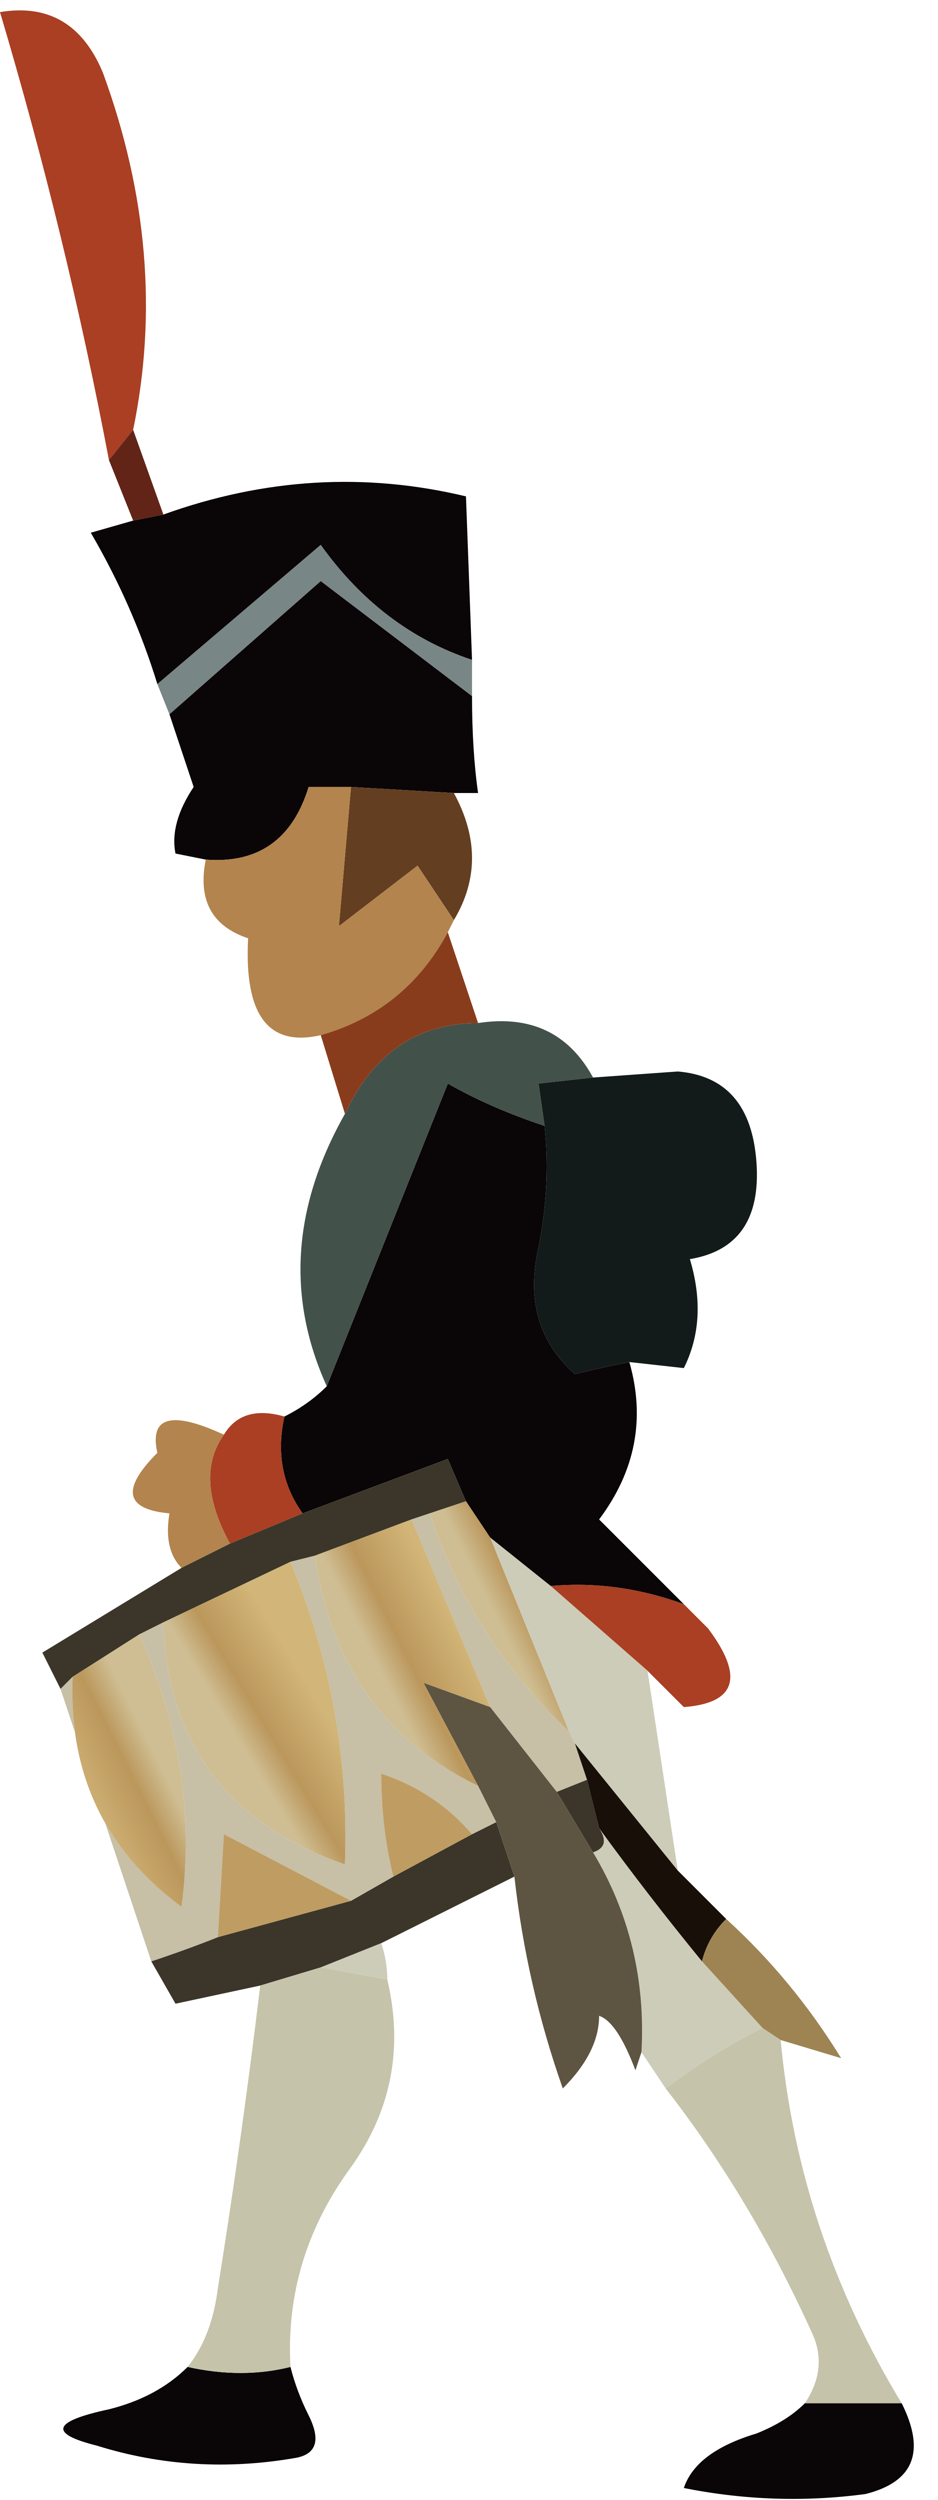
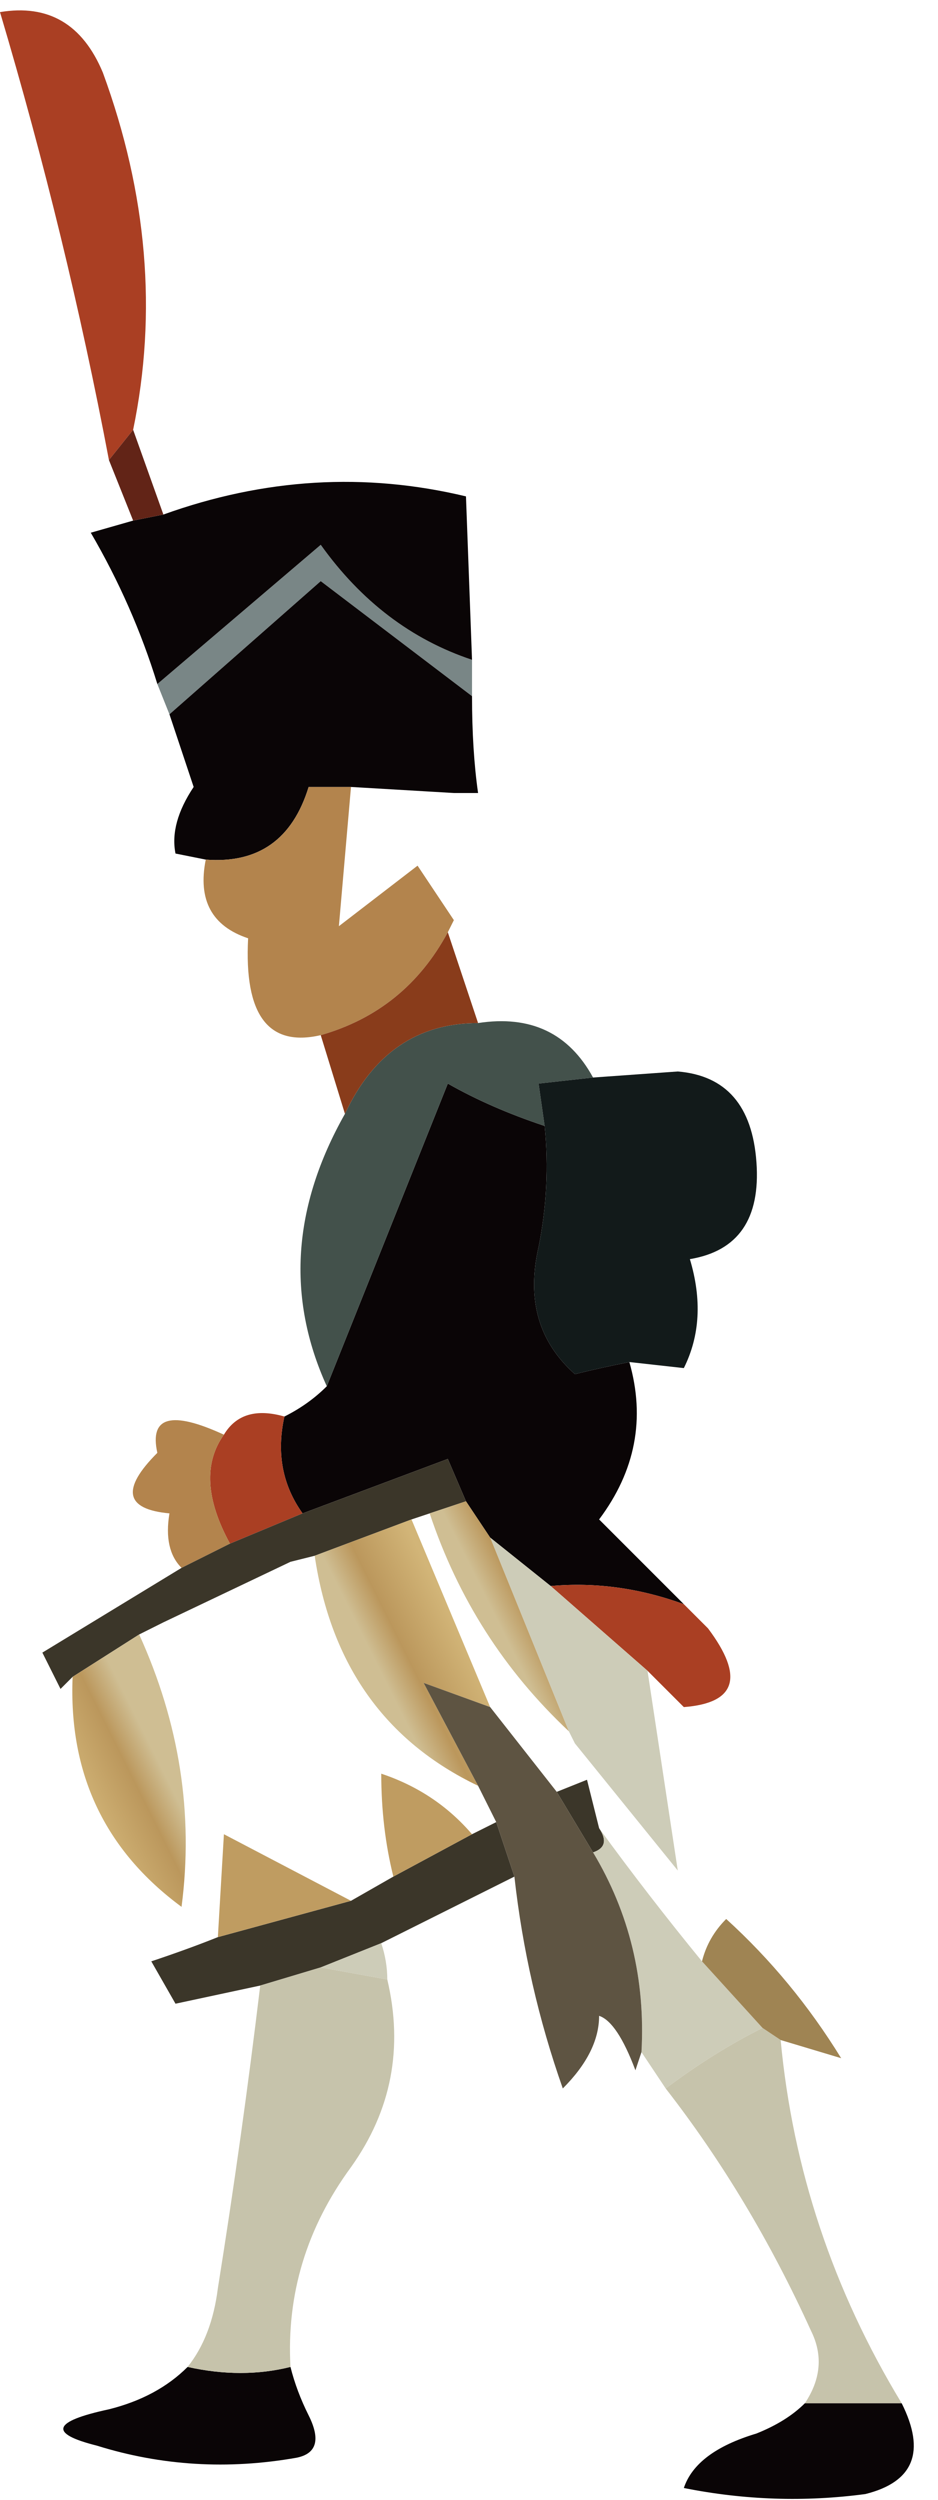
<svg xmlns="http://www.w3.org/2000/svg" height="20.65px" width="7.75px">
  <g transform="matrix(1.0, 0.0, 0.0, 1.0, 3.75, 10.35)">
    <path d="M0.15 -4.9 L0.15 -4.6 -1.1 -5.55 -2.35 -4.45 -2.45 -4.7 -1.1 -5.85 Q-0.6 -5.15 0.15 -4.9" fill="#798686" fill-rule="evenodd" stroke="none" />
    <path d="M0.15 -4.6 Q0.15 -4.15 0.2 -3.8 L0.0 -3.8 -0.85 -3.85 -1.2 -3.85 Q-1.4 -3.2 -2.05 -3.25 L-2.3 -3.3 Q-2.35 -3.55 -2.15 -3.85 L-2.35 -4.45 -1.1 -5.55 0.15 -4.6 M1.45 0.9 Q1.65 1.6 1.2 2.2 L1.9 2.9 Q1.35 2.7 0.8 2.75 L0.3 2.35 0.1 2.05 -0.05 1.7 -1.25 2.15 Q-1.5 1.8 -1.4 1.35 -1.2 1.25 -1.05 1.1 L-0.05 -1.4 Q0.3 -1.2 0.75 -1.05 0.8 -0.55 0.7 -0.05 0.55 0.6 1.0 1.0 1.2 0.95 1.45 0.9 M3.7 9.5 Q4.0 10.1 3.4 10.25 2.65 10.35 1.9 10.2 2.0 9.9 2.5 9.75 2.75 9.65 2.9 9.5 L3.7 9.5 M-1.35 9.2 Q-1.3 9.4 -1.2 9.6 -1.05 9.9 -1.3 9.95 -2.15 10.1 -2.95 9.85 -3.55 9.7 -2.85 9.55 -2.45 9.45 -2.2 9.2 -1.75 9.3 -1.35 9.2 M-2.45 -4.7 Q-2.65 -5.35 -3.0 -5.95 L-2.65 -6.05 -2.4 -6.1 Q-1.15 -6.55 0.1 -6.25 L0.15 -4.9 Q-0.6 -5.15 -1.1 -5.85 L-2.45 -4.7" fill="#0a0506" fill-rule="evenodd" stroke="none" />
-     <path d="M0.0 -3.8 Q0.3 -3.25 0.0 -2.75 L-0.3 -3.2 -0.95 -2.7 -0.85 -3.85 0.0 -3.8" fill="#643e20" fill-rule="evenodd" stroke="none" />
    <path d="M0.2 -1.9 Q0.85 -2.0 1.15 -1.45 L0.7 -1.4 0.75 -1.05 Q0.3 -1.2 -0.05 -1.4 L-1.05 1.1 Q-1.55 0.0 -0.9 -1.15 -0.55 -1.9 0.2 -1.9" fill="#43514b" fill-rule="evenodd" stroke="none" />
    <path d="M1.15 -1.45 L1.85 -1.5 Q2.45 -1.45 2.5 -0.75 2.55 -0.05 1.95 0.05 2.1 0.55 1.9 0.95 L1.45 0.9 Q1.2 0.95 1.0 1.0 0.55 0.6 0.7 -0.05 0.8 -0.55 0.75 -1.05 L0.7 -1.4 1.15 -1.45" fill="#121a1a" fill-rule="evenodd" stroke="none" />
    <path d="M1.9 2.9 L2.1 3.1 Q2.55 3.7 1.9 3.75 L1.6 3.45 0.8 2.75 Q1.35 2.7 1.9 2.9 M-1.9 1.5 Q-1.75 1.25 -1.4 1.35 -1.5 1.8 -1.25 2.15 L-1.85 2.4 Q-2.15 1.85 -1.9 1.5 M-2.85 -6.55 Q-3.2 -8.4 -3.75 -10.25 -3.15 -10.35 -2.9 -9.75 -2.35 -8.25 -2.65 -6.8 L-2.85 -6.55" fill="#aa3f23" fill-rule="evenodd" stroke="none" />
    <path d="M-2.65 -6.05 L-2.85 -6.55 -2.65 -6.8 -2.4 -6.1 -2.65 -6.05" fill="#622417" fill-rule="evenodd" stroke="none" />
    <path d="M0.0 -2.75 L-0.05 -2.65 Q-0.4 -2.0 -1.1 -1.8 -1.75 -1.65 -1.7 -2.6 -2.15 -2.75 -2.05 -3.25 -1.4 -3.2 -1.2 -3.85 L-0.85 -3.85 -0.95 -2.7 -0.3 -3.2 0.0 -2.75 M-2.25 2.6 Q-2.4 2.45 -2.35 2.15 -2.9 2.1 -2.45 1.65 -2.55 1.2 -1.9 1.5 -2.15 1.85 -1.85 2.4 L-2.25 2.6" fill="#b3844d" fill-rule="evenodd" stroke="none" />
    <path d="M-0.05 -2.65 L0.2 -1.9 Q-0.55 -1.9 -0.9 -1.15 L-1.1 -1.8 Q-0.4 -2.0 -0.05 -2.65" fill="#893c1b" fill-rule="evenodd" stroke="none" />
    <path d="M0.5 5.15 L-0.6 5.7 -1.1 5.9 -1.6 6.05 -2.3 6.2 -2.5 5.85 Q-2.2 5.75 -1.95 5.65 L-0.85 5.35 -0.5 5.15 0.15 4.8 0.35 4.7 0.5 5.15 M-3.25 3.6 L-3.4 3.3 -2.25 2.6 -1.85 2.4 -1.25 2.15 -0.05 1.7 0.1 2.05 -0.2 2.15 -0.35 2.2 -1.15 2.5 -1.35 2.55 -2.4 3.05 -2.6 3.15 -3.15 3.5 -3.25 3.6 M0.85 4.45 L1.1 4.35 1.2 4.75 Q1.3 4.9 1.15 4.95 L0.85 4.45" fill="#3b3629" fill-rule="evenodd" stroke="none" />
-     <path d="M-1.35 2.55 Q-0.85 3.75 -0.9 5.05 -2.35 4.55 -2.4 3.05 L-1.35 2.55" fill="url(#gradient0)" fill-rule="evenodd" stroke="none" />
-     <path d="M-2.5 5.85 L-3.25 3.6 -3.15 3.5 Q-3.2 4.7 -2.25 5.4 -2.1 4.25 -2.6 3.15 L-2.4 3.05 Q-2.35 4.55 -0.9 5.05 -0.85 3.75 -1.35 2.55 L-1.15 2.5 Q-0.95 3.85 0.2 4.4 L0.35 4.7 0.15 4.8 Q-0.15 4.45 -0.6 4.3 -0.6 4.75 -0.5 5.15 L-0.85 5.35 -1.9 4.8 -1.95 5.65 Q-2.2 5.75 -2.5 5.85 M0.95 3.95 L1.0 4.05 1.1 4.35 0.85 4.45 0.3 3.75 -0.35 2.2 -0.2 2.15 Q0.15 3.2 0.95 3.95" fill="#c7bfa6" fill-rule="evenodd" stroke="none" />
    <path d="M0.2 4.4 Q-0.95 3.85 -1.15 2.5 L-0.35 2.2 0.3 3.75 -0.25 3.55 0.2 4.4" fill="url(#gradient1)" fill-rule="evenodd" stroke="none" />
    <path d="M-2.6 3.15 Q-2.1 4.25 -2.25 5.4 -3.2 4.7 -3.15 3.5 L-2.6 3.15" fill="url(#gradient2)" fill-rule="evenodd" stroke="none" />
    <path d="M0.15 4.8 L-0.5 5.15 Q-0.6 4.75 -0.6 4.3 -0.15 4.45 0.15 4.8 M-0.85 5.35 L-1.95 5.65 -1.9 4.8 -0.85 5.35" fill="#bf9c61" fill-rule="evenodd" stroke="none" />
    <path d="M1.6 3.45 L1.85 5.1 1.0 4.05 0.95 3.95 0.3 2.35 0.8 2.75 1.6 3.45 M1.75 6.9 L1.55 6.6 Q1.6 5.7 1.15 4.95 1.3 4.9 1.2 4.75 1.6 5.3 2.05 5.85 L2.55 6.4 Q2.15 6.6 1.75 6.9 M-0.6 5.7 Q-0.55 5.85 -0.55 6.0 L-1.1 5.9 -0.6 5.7" fill="#cdccb8" fill-rule="evenodd" stroke="none" />
    <path d="M2.7 6.5 Q2.85 8.1 3.7 9.5 L2.9 9.5 Q3.1 9.2 2.95 8.9 2.45 7.8 1.75 6.9 2.15 6.6 2.55 6.4 L2.7 6.5 M-0.55 6.0 Q-0.35 6.85 -0.85 7.55 -1.4 8.3 -1.35 9.2 -1.75 9.3 -2.2 9.2 -2.0 8.95 -1.95 8.55 -1.75 7.3 -1.6 6.05 L-1.1 5.9 -0.55 6.0" fill="#c6c3ab" fill-rule="evenodd" stroke="none" />
    <path d="M0.3 2.35 L0.95 3.95 Q0.15 3.2 -0.2 2.15 L0.1 2.05 0.3 2.35" fill="url(#gradient3)" fill-rule="evenodd" stroke="none" />
    <path d="M1.55 6.6 L1.5 6.75 Q1.35 6.35 1.2 6.3 1.2 6.6 0.9 6.9 0.6 6.05 0.5 5.15 L0.35 4.7 0.2 4.4 -0.25 3.55 0.3 3.75 0.85 4.45 1.15 4.95 Q1.6 5.7 1.55 6.6" fill="#5e5442" fill-rule="evenodd" stroke="none" />
-     <path d="M1.85 5.1 L2.25 5.5 Q2.1 5.65 2.05 5.85 1.6 5.3 1.2 4.75 L1.1 4.35 1.0 4.05 1.85 5.1" fill="#190f09" fill-rule="evenodd" stroke="none" />
    <path d="M2.25 5.5 Q2.8 6.0 3.2 6.65 L2.7 6.5 2.55 6.4 2.05 5.85 Q2.1 5.65 2.25 5.5" fill="#9f8453" fill-rule="evenodd" stroke="none" />
  </g>
  <defs>
    <linearGradient gradientTransform="matrix(4.0E-4, -2.0E-4, 6.0E-4, 0.001, -1.4, 3.95)" gradientUnits="userSpaceOnUse" id="gradient0" spreadMethod="pad" x1="-819.2" x2="819.2">
      <stop offset="0.0" stop-color="#cfbe93" />
      <stop offset="0.345" stop-color="#bb975c" />
      <stop offset="1.0" stop-color="#d2b578" />
    </linearGradient>
    <linearGradient gradientTransform="matrix(4.0E-4, -2.0E-4, 5.0E-4, 0.001, -0.25, 3.35)" gradientUnits="userSpaceOnUse" id="gradient1" spreadMethod="pad" x1="-819.2" x2="819.2">
      <stop offset="0.0" stop-color="#cfbe93" />
      <stop offset="0.345" stop-color="#bb975c" />
      <stop offset="1.0" stop-color="#d2b578" />
    </linearGradient>
    <linearGradient gradientTransform="matrix(-4.0E-4, 2.0E-4, -5.0E-4, -0.001, -2.75, 4.4)" gradientUnits="userSpaceOnUse" id="gradient2" spreadMethod="pad" x1="-819.2" x2="819.2">
      <stop offset="0.0" stop-color="#cfbe93" />
      <stop offset="0.345" stop-color="#bb975c" />
      <stop offset="1.0" stop-color="#d2b578" />
    </linearGradient>
    <linearGradient gradientTransform="matrix(4.0E-4, -2.0E-4, 5.0E-4, 0.001, 0.7, 2.9)" gradientUnits="userSpaceOnUse" id="gradient3" spreadMethod="pad" x1="-819.2" x2="819.2">
      <stop offset="0.0" stop-color="#cfbe93" />
      <stop offset="0.345" stop-color="#bb975c" />
      <stop offset="1.0" stop-color="#d2b578" />
    </linearGradient>
  </defs>
</svg>